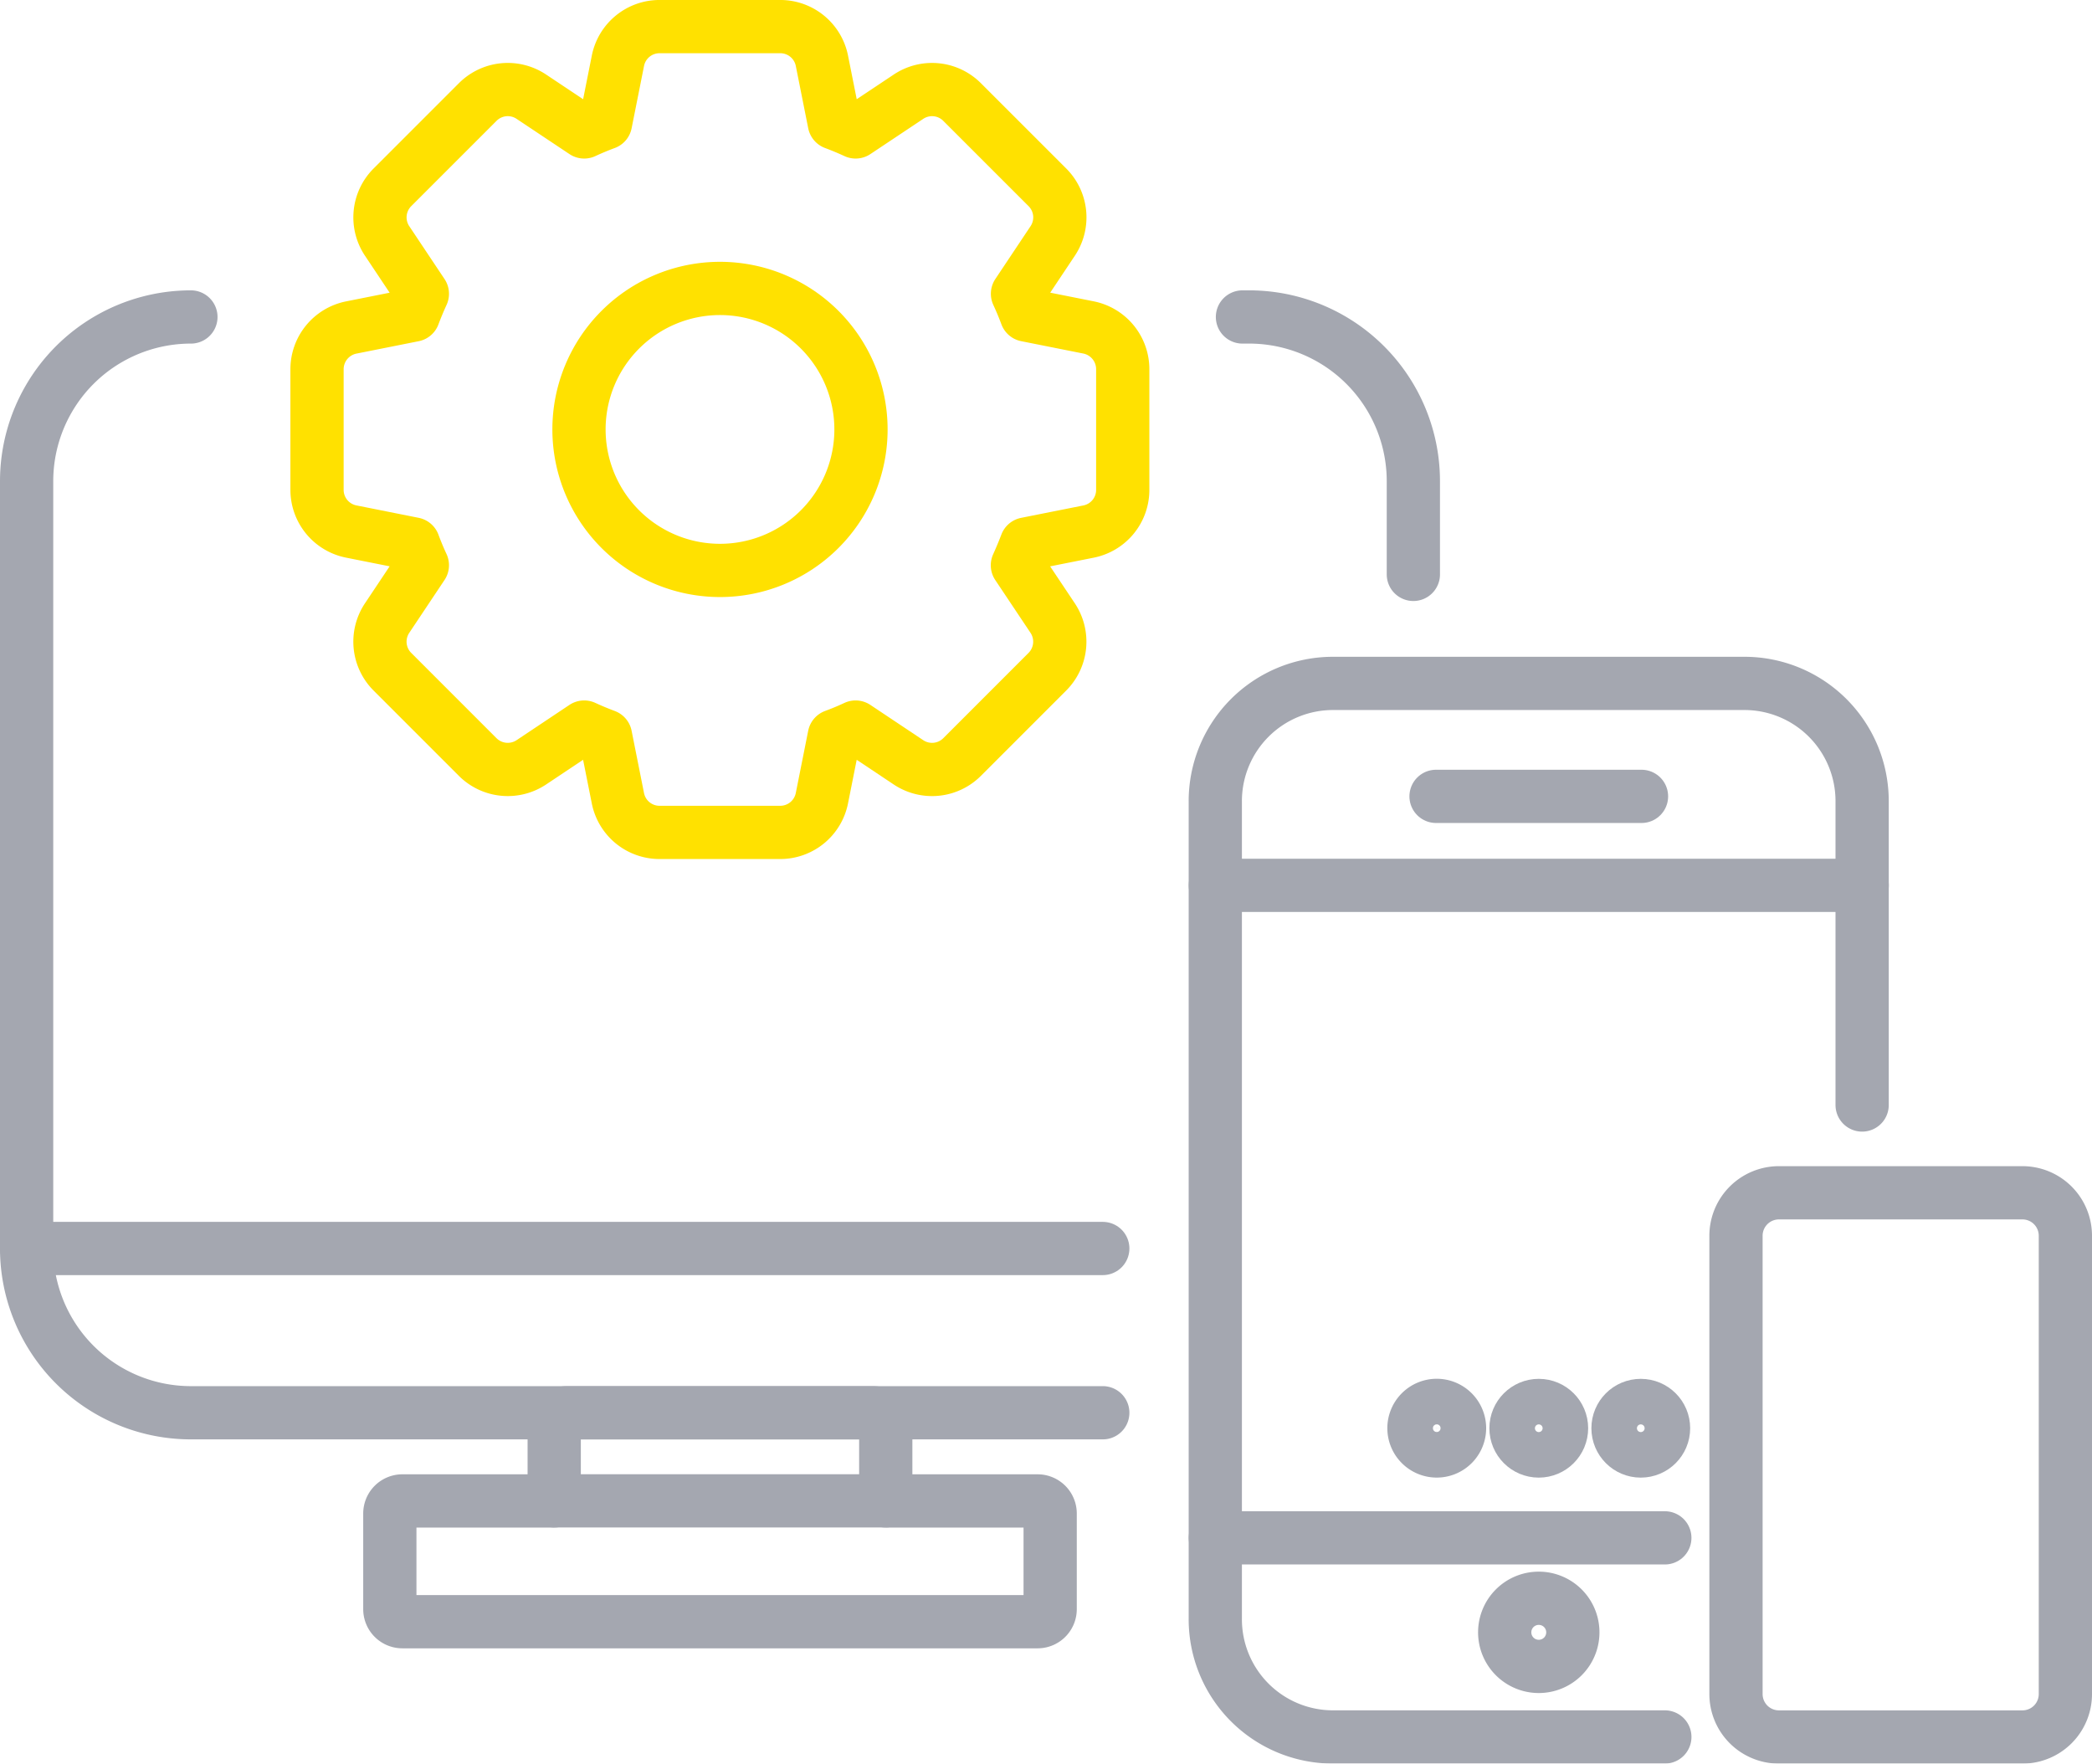
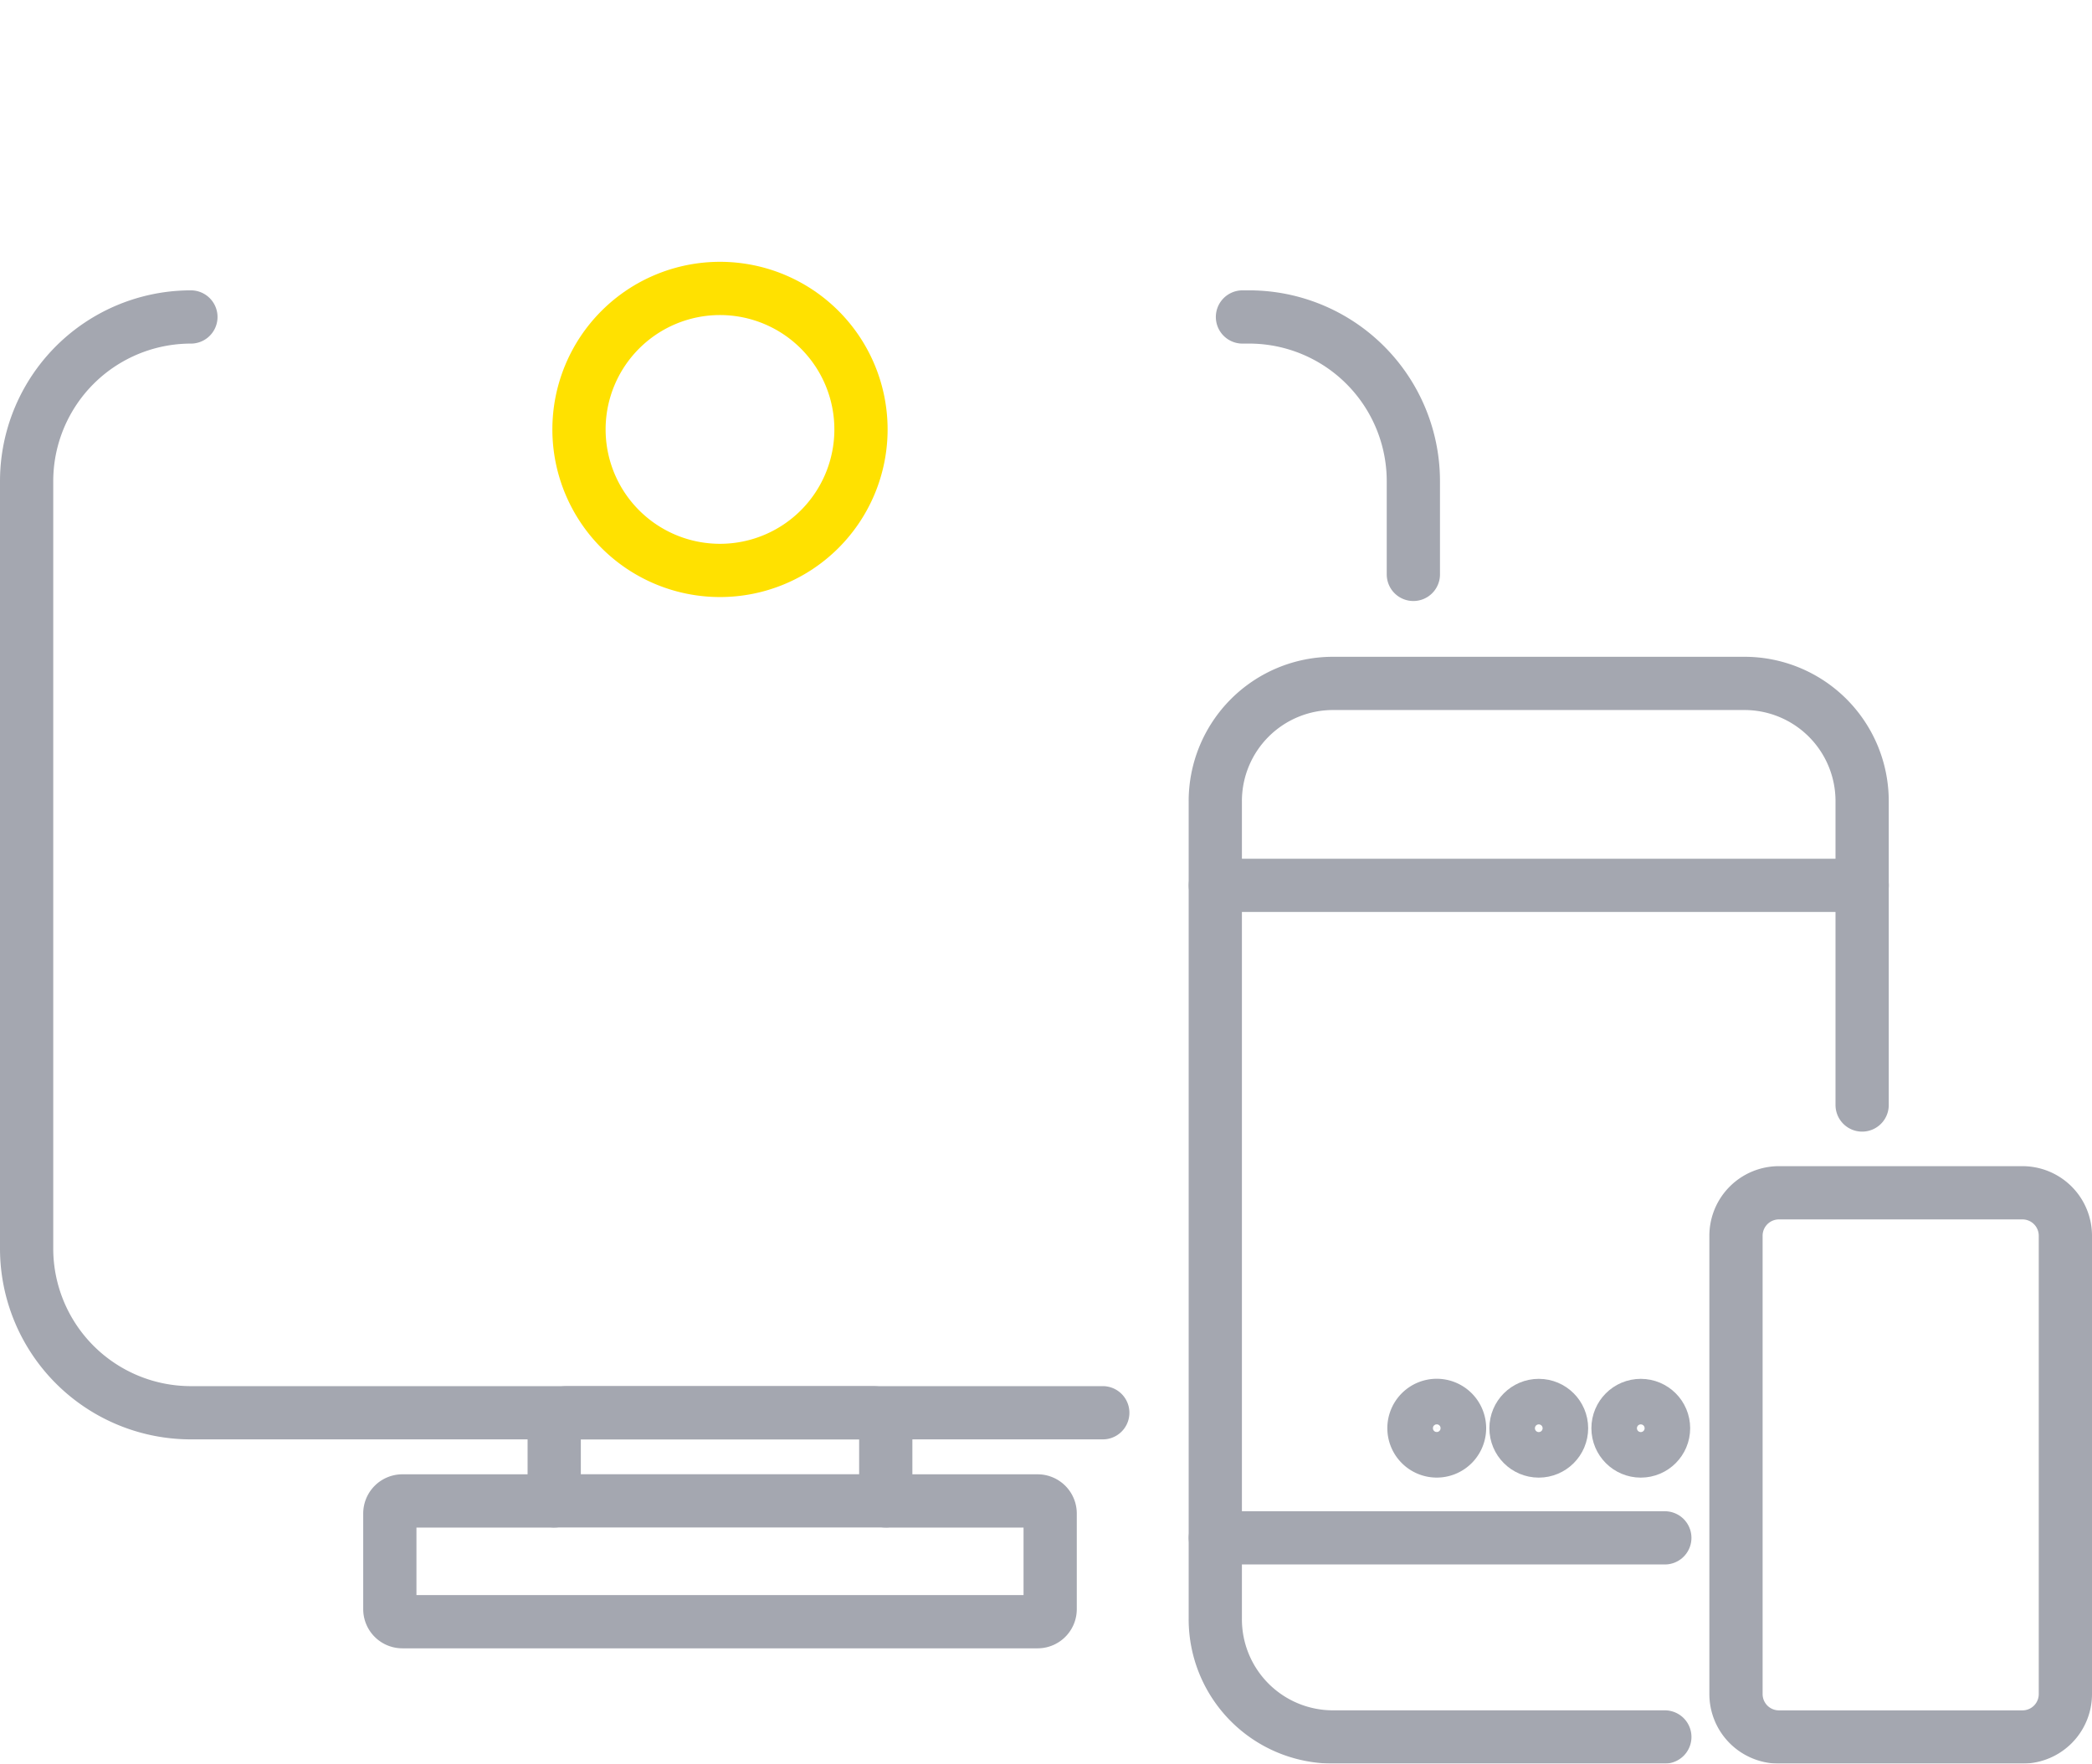
<svg xmlns="http://www.w3.org/2000/svg" width="117.883" height="99.377" viewBox="0 0 117.883 99.377">
  <g id="Group_1211" data-name="Group 1211" transform="translate(-897.588 -1656.825)">
    <g id="Group_1209" data-name="Group 1209" opacity="0.41">
      <g id="Group_1204" data-name="Group 1204">
        <line id="Line_108" data-name="Line 108" x2="36.449" transform="translate(966.072 1706.713)" fill="none" stroke="#1f273d" stroke-linecap="round" stroke-linejoin="round" stroke-width="3" />
        <path id="Path_1359" data-name="Path 1359" d="M966.072,1743.481H991.4" fill="none" stroke="#1f273d" stroke-linecap="round" stroke-linejoin="round" stroke-width="3" />
-         <line id="Line_109" data-name="Line 109" x2="11.578" transform="translate(978.508 1701.699)" fill="none" stroke="#1f273d" stroke-linecap="round" stroke-linejoin="round" stroke-width="3" />
        <path id="Path_1360" data-name="Path 1360" d="M991.4,1754.7H972.7a6.631,6.631,0,0,1-6.631-6.632v-46.1a6.632,6.632,0,0,1,6.631-6.634h23.188a6.632,6.632,0,0,1,6.63,6.634v17.122" fill="none" stroke="#1f273d" stroke-linecap="round" stroke-linejoin="round" stroke-width="3" />
        <g id="Group_1203" data-name="Group 1203">
          <path id="Path_1361" data-name="Path 1361" d="M979.832,1737.3a1.284,1.284,0,1,1-1.285-1.283A1.285,1.285,0,0,1,979.832,1737.3Z" fill="none" stroke="#1f273d" stroke-linecap="round" stroke-linejoin="round" stroke-width="3" />
          <circle id="Ellipse_8" data-name="Ellipse 8" cx="1.283" cy="1.283" r="1.283" transform="translate(983.014 1736.021)" fill="none" stroke="#1f273d" stroke-linecap="round" stroke-linejoin="round" stroke-width="3" />
          <circle id="Ellipse_9" data-name="Ellipse 9" cx="1.283" cy="1.283" r="1.283" transform="translate(988.762 1736.021)" fill="none" stroke="#1f273d" stroke-linecap="round" stroke-linejoin="round" stroke-width="3" />
        </g>
-         <path id="Path_1362" data-name="Path 1362" d="M986.217,1748.805a1.92,1.92,0,1,1-1.92-1.92A1.921,1.921,0,0,1,986.217,1748.805Z" fill="none" stroke="#1f273d" stroke-linecap="round" stroke-linejoin="round" stroke-width="3" />
      </g>
      <g id="Group_1207" data-name="Group 1207">
        <g id="Group_1206" data-name="Group 1206">
          <g id="Group_1205" data-name="Group 1205">
            <path id="Path_1363" data-name="Path 1363" d="M956.055,1741.4H947.5v-4.255a.709.709,0,0,0-.709-.709H929.526a.709.709,0,0,0-.709.709v4.255h-8.553a.708.708,0,0,0-.709.708v5.391a.707.707,0,0,0,.709.707h35.791a.707.707,0,0,0,.709-.707V1742.1A.709.709,0,0,0,956.055,1741.4Z" fill="none" stroke="#1f273d" stroke-linecap="round" stroke-linejoin="round" stroke-width="3" />
            <path id="Path_1364" data-name="Path 1364" d="M959.729,1736.432H908.345a9.257,9.257,0,0,1-9.257-9.256v-43.234a9.256,9.256,0,0,1,9.257-9.256h0" fill="none" stroke="#1f273d" stroke-linecap="round" stroke-linejoin="round" stroke-width="3" />
            <path id="Path_1365" data-name="Path 1365" d="M967.6,1674.686h.373a9.255,9.255,0,0,1,9.257,9.256v5.249" fill="none" stroke="#1f273d" stroke-linecap="round" stroke-linejoin="round" stroke-width="3" />
-             <path id="Path_1366" data-name="Path 1366" d="M899.088,1727.176h60.641" fill="none" stroke="#1f273d" stroke-linecap="round" stroke-linejoin="round" stroke-width="3" />
            <line id="Line_110" data-name="Line 110" x2="18.685" transform="translate(928.817 1741.396)" fill="none" stroke="#1f273d" stroke-linecap="round" stroke-linejoin="round" stroke-width="3" />
          </g>
        </g>
      </g>
      <g id="Group_1208" data-name="Group 1208">
        <path id="Path_1367" data-name="Path 1367" d="M995.41,1726.459v25.823a2.42,2.42,0,0,0,2.422,2.42h13.719a2.419,2.419,0,0,0,2.42-2.42v-25.823a2.42,2.42,0,0,0-2.42-2.422H997.832A2.421,2.421,0,0,0,995.41,1726.459Z" fill="none" stroke="#1f273d" stroke-linecap="round" stroke-linejoin="round" stroke-width="3" fill-rule="evenodd" />
      </g>
    </g>
    <g id="Group_1210" data-name="Group 1210">
-       <path id="Path_1368" data-name="Path 1368" d="M958.936,1675.278l-3.513-.7c-.151-.408-.319-.807-.5-1.2l1.985-2.977a2.393,2.393,0,0,0-.3-3.021l-4.808-4.807a2.389,2.389,0,0,0-3.017-.3l-2.981,1.986q-.588-.27-1.2-.5l-.7-3.512a2.393,2.393,0,0,0-2.348-1.923h-6.8a2.39,2.39,0,0,0-2.346,1.923l-.7,3.512q-.612.227-1.2.5l-2.98-1.986a2.392,2.392,0,0,0-3.02.3l-4.807,4.807a2.393,2.393,0,0,0-.3,3.021l1.987,2.979c-.18.394-.347.793-.5,1.2l-3.512.7a2.4,2.4,0,0,0-1.924,2.348v6.8a2.394,2.394,0,0,0,1.924,2.347l3.512.7c.151.407.318.807.5,1.2l-1.988,2.98a2.394,2.394,0,0,0,.3,3.021l4.806,4.807a2.4,2.4,0,0,0,3.02.3l2.981-1.989c.393.182.793.347,1.2.5l.7,3.513a2.391,2.391,0,0,0,2.346,1.923h6.8a2.394,2.394,0,0,0,2.348-1.923l.7-3.513c.408-.151.809-.316,1.2-.5l2.982,1.989a2.394,2.394,0,0,0,3.018-.3l4.806-4.807a2.4,2.4,0,0,0,.3-3.021l-1.989-2.978c.178-.394.346-.795.5-1.2l3.513-.7a2.394,2.394,0,0,0,1.923-2.347v-6.8A2.4,2.4,0,0,0,958.936,1675.278Z" fill="none" stroke="#ffe100" stroke-linecap="round" stroke-linejoin="round" stroke-width="3" />
      <path id="Path_1369" data-name="Path 1369" d="M930.214,1681.022a7.945,7.945,0,1,1,7.946,7.946A7.947,7.947,0,0,1,930.214,1681.022Z" fill="none" stroke="#ffe100" stroke-linecap="round" stroke-linejoin="round" stroke-width="3" />
    </g>
  </g>
</svg>